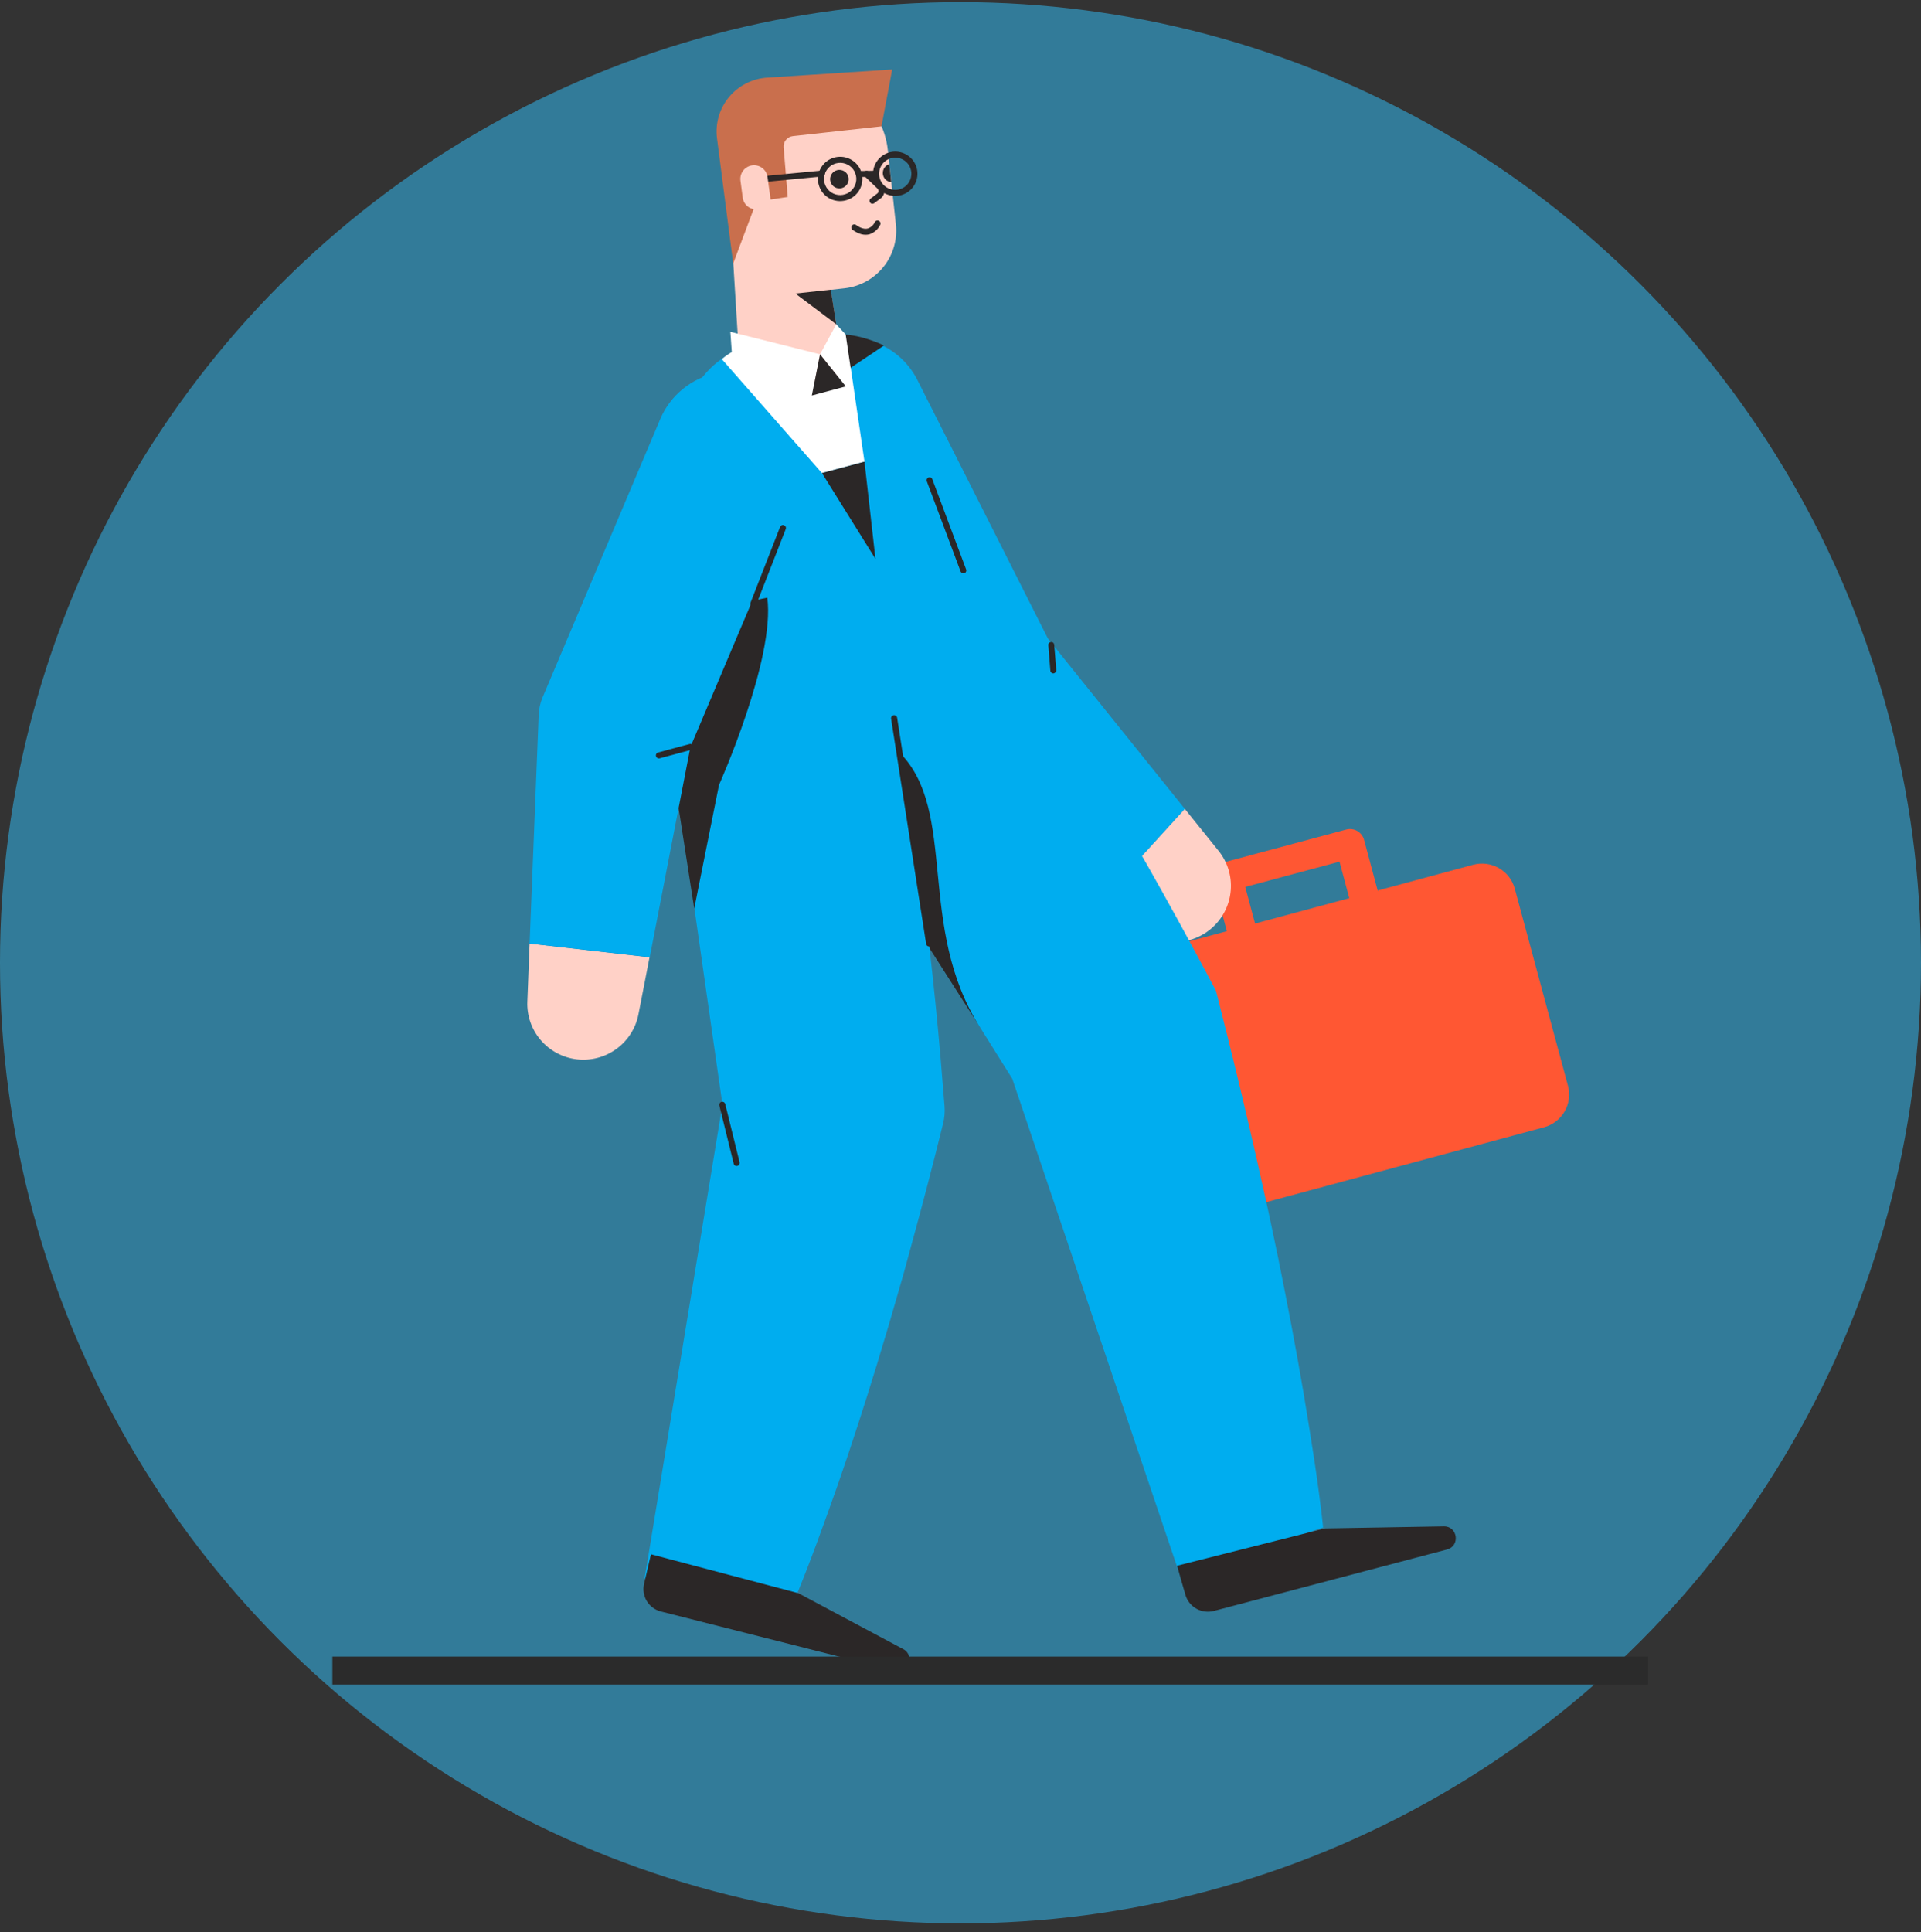
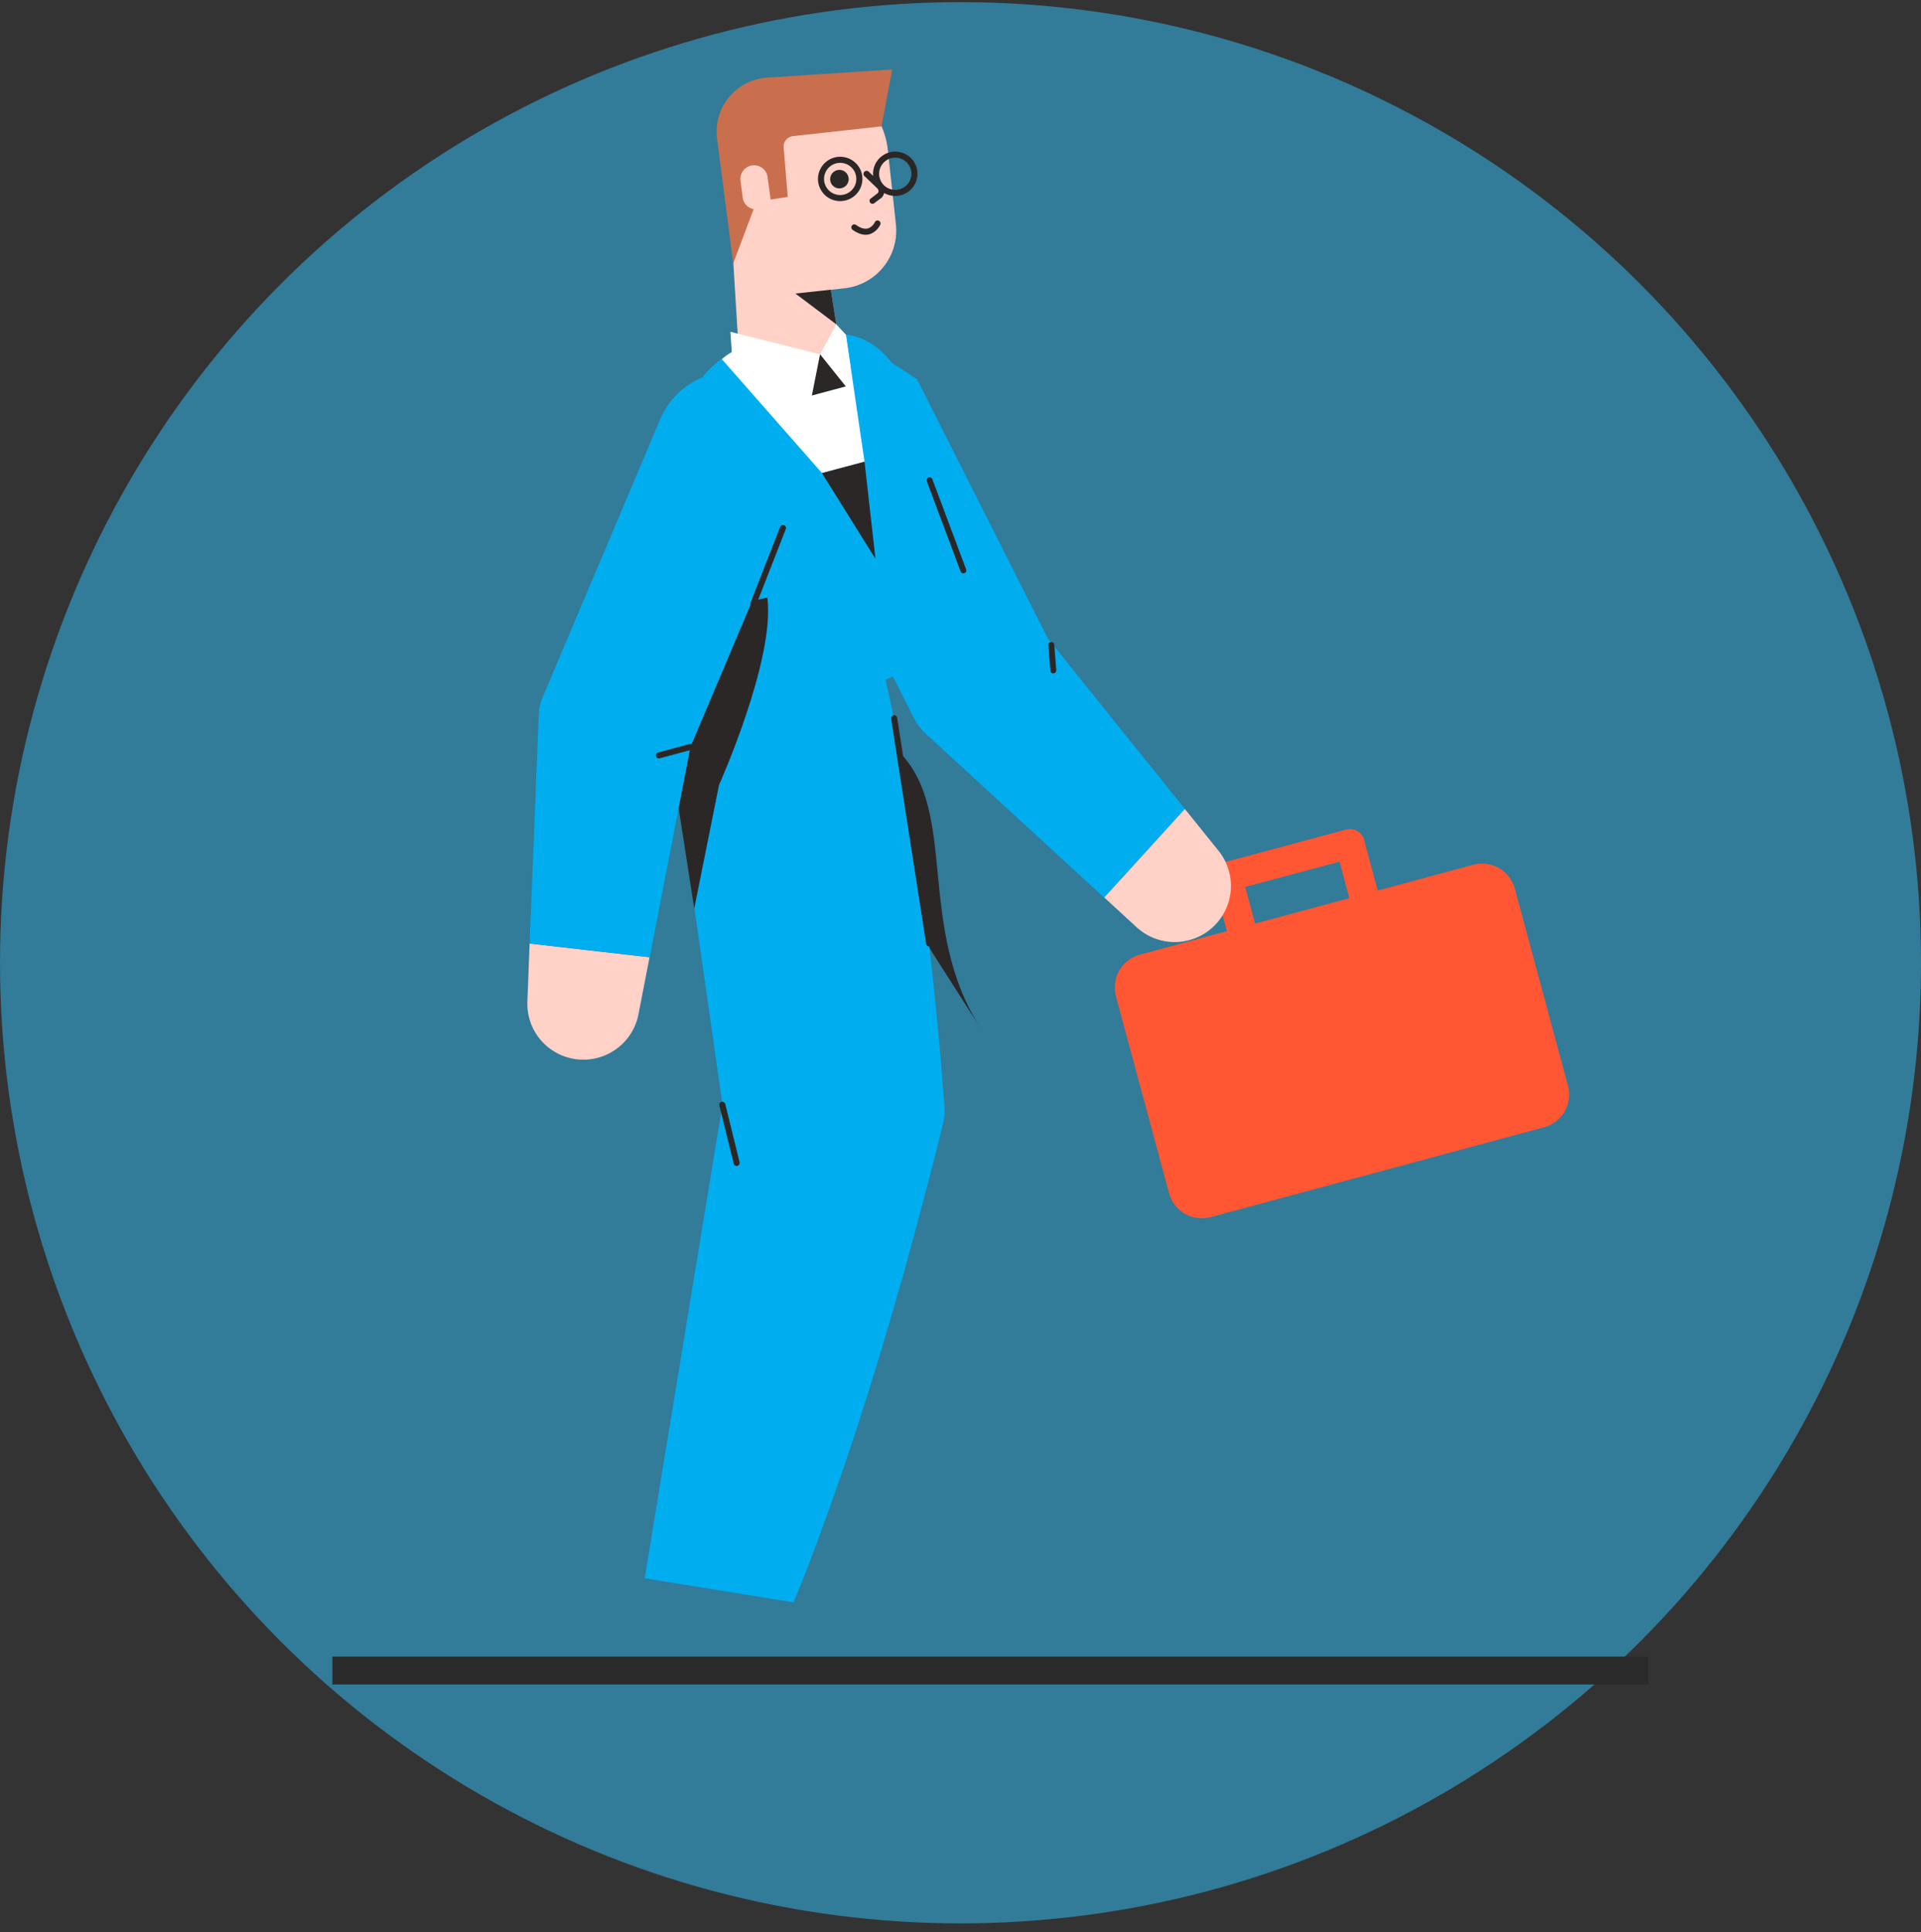
<svg xmlns="http://www.w3.org/2000/svg" width="176" height="177" viewBox="0 0 176 177" fill="none">
  <rect x="0" y="0" width="176" height="177" fill="#333333" stroke="none" />
  <circle cx="88" cy="88.197" r="88" fill="#33C5FF" fill-opacity="0.5" />
  <g clip-path="url(#clip0_36_1151)">
    <path d="M141.466 103.264L110.921 111.501C110.125 111.714 109.278 111.605 108.564 111.197C107.85 110.79 107.328 110.116 107.111 109.325L102.235 91.256C102.022 90.463 102.134 89.619 102.544 88.906C102.954 88.194 103.631 87.672 104.425 87.455L134.971 79.218C135.766 79.005 136.614 79.114 137.327 79.522C138.041 79.93 138.564 80.603 138.78 81.395L143.657 99.462C143.763 99.855 143.791 100.265 143.739 100.668C143.687 101.072 143.555 101.461 143.352 101.815C143.148 102.168 142.877 102.477 142.553 102.726C142.23 102.975 141.861 103.158 141.466 103.264Z" fill="#FF5733" />
    <path d="M126.525 87.875L115.286 90.887C114.943 90.978 114.579 90.93 114.272 90.753C113.965 90.577 113.741 90.287 113.649 89.946L111.155 80.637C111.064 80.296 111.113 79.933 111.291 79.626C111.468 79.32 111.76 79.097 112.102 79.004L123.341 75.993C123.683 75.902 124.048 75.95 124.355 76.126C124.661 76.302 124.885 76.593 124.978 76.934L127.472 86.241C127.518 86.41 127.53 86.587 127.508 86.761C127.485 86.935 127.428 87.103 127.34 87.255C127.252 87.407 127.135 87.54 126.995 87.646C126.855 87.753 126.695 87.831 126.525 87.875ZM115.889 87.966L124.526 85.651L122.727 78.935L114.089 81.249L115.889 87.966Z" fill="#FF5733" />
  </g>
  <g clip-path="url(#clip1_36_1151)">
    <path d="M101.165 82.209L104.139 84.947C105.094 85.823 106.346 86.306 107.645 86.301C108.943 86.295 110.192 85.8 111.141 84.915C112.09 84.031 112.67 82.821 112.765 81.529C112.86 80.237 112.462 78.958 111.651 77.948L108.549 74.098L101.165 82.209Z" fill="#FFD1C7" />
-     <path d="M108.551 74.097L95.158 57.433L96.311 59.092L84.025 34.756C83.166 33.093 81.683 31.837 79.898 31.261C78.114 30.685 76.173 30.836 74.498 31.68C72.822 32.524 71.548 33.994 70.952 35.77C70.356 37.546 70.487 39.483 71.316 41.161L83.58 65.484L83.779 65.87C84.026 66.342 84.348 66.772 84.733 67.142L101.147 82.214L108.551 74.097Z" fill="url(#paint0_linear_36_1151)" />
+     <path d="M108.551 74.097L95.158 57.433L96.311 59.092L84.025 34.756C78.114 30.685 76.173 30.836 74.498 31.68C72.822 32.524 71.548 33.994 70.952 35.77C70.356 37.546 70.487 39.483 71.316 41.161L83.58 65.484L83.779 65.87C84.026 66.342 84.348 66.772 84.733 67.142L101.147 82.214L108.551 74.097Z" fill="url(#paint0_linear_36_1151)" />
    <path d="M88.271 52.247C87.115 45.144 82.263 46.272 83.375 41.196C84.486 36.121 81.22 29.795 75.751 30.687C71.53 31.38 71.227 31.25 69.445 31.536C63.828 32.448 60.892 38.795 63.371 43.901C63.806 44.764 64.094 45.694 64.224 46.653C64.443 48.256 60.883 51.273 61.676 56.162L88.271 52.247Z" fill="url(#paint1_linear_36_1151)" />
    <path d="M66.133 32.901L75.309 43.339L79.206 42.295L77.5 30.639C76.397 30.525 75.285 30.554 74.189 30.723C72.291 31.003 68.386 31.801 68.386 31.801C68.386 31.801 67.394 31.818 66.133 32.901Z" fill="white" />
-     <path d="M69.545 61.793L93.377 99.83L92.364 97.694L108.123 144.352L121.227 139.923C120.778 135.745 120.101 131.646 119.419 127.529C118.725 123.435 117.941 119.365 117.121 115.305C116.693 113.28 116.284 111.25 115.825 109.252L115.147 106.223L114.452 103.199C113.53 99.186 112.536 95.192 111.52 91.183L111.401 90.738L110.513 89.066C108.745 85.757 106.94 82.476 105.098 79.225C103.232 75.98 101.349 72.74 99.385 69.559C97.422 66.379 88.257 52.193 88.257 52.193L69.545 61.793Z" fill="#00ADEF" />
    <path d="M82.415 68.931C87.817 74.362 83.899 84.907 89.83 94.171L82.14 82.13L82.415 68.931Z" fill="#2B2727" />
    <path d="M59.999 57.836L66.427 102.848L66.439 99.673L59.065 144.581L72.704 146.792C74.212 143.197 75.499 139.566 76.787 135.935C78.052 132.29 79.223 128.652 80.348 124.988C80.894 123.16 81.456 121.328 81.978 119.488L82.773 116.734L83.527 113.971C84.535 110.3 85.499 106.603 86.408 102.92C86.536 102.402 86.581 101.868 86.54 101.336L86.411 99.785C86.139 96.266 85.813 92.761 85.433 89.271C85.053 85.78 84.633 82.282 84.124 78.807C83.632 75.328 83.061 71.863 82.412 68.414L81.907 65.817C81.714 64.951 81.561 64.094 81.349 63.234L80.773 60.656L80.447 59.368L80.293 58.721L80.121 58.079L59.999 57.836Z" fill="#00ADEF" />
    <path d="M61.694 56.158C62.316 59.908 67.153 64.879 73.698 63.852L78.951 62.864C84.927 61.932 88.854 55.855 88.192 51.81L61.694 56.158Z" fill="#00ADEF" />
    <path d="M77.382 26.41L72.432 26.953C71.821 27.022 71.204 26.97 70.614 26.799C70.025 26.629 69.475 26.344 68.996 25.961C68.518 25.578 68.12 25.104 67.826 24.566C67.533 24.029 67.349 23.438 67.284 22.829L66.473 15.366C66.365 14.392 66.451 13.406 66.726 12.464C67.001 11.523 67.46 10.645 68.075 9.88C68.691 9.115 69.451 8.479 70.313 8.008C71.175 7.536 72.121 7.239 73.098 7.132C74.074 7.024 75.062 7.109 76.006 7.382C76.949 7.655 77.828 8.111 78.594 8.724C79.36 9.337 79.997 10.095 80.468 10.954C80.939 11.813 81.236 12.757 81.341 13.732L82.085 20.583C82.229 21.976 81.816 23.369 80.935 24.461C80.054 25.552 78.777 26.253 77.382 26.41Z" fill="#FFD1C7" />
-     <path d="M80.913 16.063C80.957 16.23 81.053 16.38 81.185 16.491C81.318 16.602 81.481 16.671 81.654 16.686L81.48 15.033C81.271 15.099 81.095 15.243 80.99 15.435C80.884 15.627 80.856 15.852 80.913 16.063ZM76.604 34.587L80.99 31.654C80.99 31.654 78.302 30.272 75.769 30.683L76.604 34.587Z" fill="#2B2727" />
    <path d="M74.398 35.291L69.311 34.037C68.867 33.925 68.47 33.676 68.177 33.326C67.883 32.976 67.709 32.542 67.677 32.086L66.902 19.473L74.809 18.596L77.117 32.785C77.176 33.146 77.143 33.516 77.024 33.861C76.904 34.207 76.7 34.518 76.431 34.766C76.162 35.014 75.835 35.192 75.48 35.283C75.126 35.375 74.754 35.378 74.398 35.291Z" fill="#FFD1C7" />
    <path d="M79.999 18.658C80.036 18.651 80.071 18.635 80.101 18.612L80.77 18.108C80.935 17.94 81.032 17.716 81.042 17.481C81.035 17.25 80.942 17.029 80.78 16.863L79.595 15.729C79.568 15.702 79.537 15.681 79.501 15.667C79.466 15.653 79.429 15.646 79.391 15.646C79.354 15.647 79.316 15.655 79.282 15.67C79.247 15.685 79.216 15.707 79.19 15.735C79.164 15.762 79.144 15.794 79.131 15.829C79.117 15.865 79.111 15.902 79.113 15.94C79.115 15.978 79.124 16.015 79.14 16.049C79.156 16.083 79.179 16.113 79.207 16.138L80.394 17.272C80.452 17.332 80.486 17.411 80.491 17.494C80.492 17.535 80.483 17.575 80.467 17.613C80.45 17.65 80.426 17.683 80.396 17.711L79.776 18.183C79.747 18.204 79.722 18.23 79.704 18.261C79.686 18.291 79.674 18.325 79.669 18.36C79.664 18.396 79.666 18.431 79.676 18.466C79.685 18.5 79.701 18.532 79.724 18.56C79.753 18.604 79.795 18.637 79.845 18.655C79.894 18.672 79.948 18.674 79.999 18.658ZM79.658 21.462C79.874 21.391 80.074 21.277 80.244 21.126C80.415 20.975 80.552 20.791 80.649 20.585C80.68 20.519 80.683 20.444 80.657 20.375C80.632 20.307 80.58 20.251 80.513 20.221C80.447 20.191 80.371 20.188 80.303 20.213C80.234 20.239 80.178 20.291 80.148 20.357C80.086 20.489 79.998 20.608 79.889 20.706C79.78 20.804 79.653 20.879 79.515 20.927C79.211 21.009 78.837 20.899 78.433 20.606C78.373 20.564 78.299 20.547 78.227 20.559C78.155 20.571 78.09 20.612 78.048 20.671C78.006 20.731 77.989 20.805 78.001 20.877C78.013 20.948 78.053 21.013 78.113 21.055C78.68 21.457 79.194 21.587 79.658 21.462ZM76.114 26.539L72.875 26.891L76.619 29.709L76.114 26.539Z" fill="#2B2727" />
    <path d="M77.126 17.23C76.671 17.352 76.205 17.084 76.084 16.631C75.962 16.178 76.232 15.712 76.686 15.59C77.14 15.469 77.607 15.737 77.728 16.19C77.849 16.643 77.58 17.109 77.126 17.23Z" fill="#2B2727" />
-     <path d="M132.574 141.946L111.208 147.576C110.67 147.716 110.098 147.641 109.613 147.368C109.129 147.095 108.77 146.645 108.613 146.112L107.838 143.434L121.386 140.015L132.293 139.825C133.553 139.811 133.807 141.616 132.574 141.946ZM81.964 153.043L60.55 147.622C60.012 147.486 59.55 147.145 59.262 146.672C58.974 146.199 58.883 145.632 59.01 145.093L59.644 142.382L73.147 145.947L82.758 151.072C83.854 151.657 83.199 153.361 81.964 153.043Z" fill="#2B2727" />
    <path d="M48.523 86.437L48.318 91.746C48.265 93.038 48.703 94.302 49.545 95.284C50.387 96.266 51.57 96.894 52.858 97.042C54.145 97.19 55.442 96.847 56.487 96.082C57.533 95.317 58.251 94.186 58.497 92.916L59.511 87.696L48.523 86.437Z" fill="#FFD1C7" />
    <path d="M70.301 54.75C71.043 60.379 65.876 71.909 65.876 71.909L63.605 83.236L60.958 66.138L65.689 55.699L70.301 54.75Z" fill="#2B2727" />
    <path d="M48.523 86.437L49.359 65.463C49.382 64.925 49.499 64.396 49.707 63.899L49.871 63.511L60.495 38.387C60.952 37.308 61.668 36.358 62.58 35.621C63.491 34.883 64.571 34.381 65.722 34.158C65.856 35.23 65.99 36.303 66.148 37.388C66.673 39.775 67.825 41.978 69.487 43.773C70.259 44.98 71.225 46.05 72.348 46.942L63.258 68.427L59.531 87.691L48.523 86.437Z" fill="#00ADEF" />
    <path d="M80.764 11.575L72.65 12.469C72.401 12.495 72.172 12.618 72.013 12.811C71.853 13.004 71.776 13.251 71.797 13.5L72.171 18.043L70.568 18.282L69.434 18.127L67.176 24.139L65.693 12.671C65.607 11.998 65.661 11.314 65.851 10.662C66.042 10.011 66.365 9.405 66.8 8.883C67.236 8.361 67.774 7.934 68.382 7.629C68.99 7.324 69.654 7.147 70.333 7.109L81.743 6.364L80.764 11.575Z" fill="#C96F4D" />
    <path d="M69.09 55.591C69.132 55.58 69.171 55.56 69.203 55.531C69.236 55.503 69.26 55.467 69.275 55.426L71.99 48.469C72.004 48.435 72.01 48.399 72.01 48.363C72.01 48.327 72.002 48.291 71.988 48.257C71.974 48.224 71.953 48.194 71.927 48.168C71.901 48.143 71.87 48.123 71.836 48.109C71.802 48.096 71.766 48.089 71.73 48.09C71.693 48.09 71.657 48.097 71.624 48.112C71.59 48.126 71.56 48.147 71.535 48.173C71.509 48.199 71.489 48.23 71.475 48.263L68.76 55.219C68.736 55.288 68.738 55.363 68.766 55.429C68.795 55.496 68.848 55.55 68.914 55.579C68.97 55.6 69.031 55.605 69.09 55.591ZM60.451 69.465L63.311 68.698C63.347 68.69 63.381 68.674 63.411 68.652C63.441 68.63 63.466 68.603 63.485 68.571C63.505 68.539 63.517 68.504 63.522 68.467C63.527 68.43 63.525 68.393 63.515 68.357C63.506 68.321 63.489 68.288 63.466 68.258C63.444 68.229 63.415 68.205 63.383 68.187C63.35 68.169 63.314 68.157 63.277 68.153C63.24 68.15 63.203 68.153 63.167 68.164L60.308 68.93C60.272 68.938 60.237 68.954 60.208 68.976C60.178 68.998 60.152 69.026 60.133 69.058C60.114 69.089 60.102 69.125 60.096 69.161C60.091 69.198 60.093 69.236 60.103 69.271C60.113 69.307 60.129 69.341 60.152 69.37C60.175 69.399 60.204 69.424 60.236 69.442C60.269 69.46 60.304 69.471 60.341 69.475C60.378 69.479 60.416 69.475 60.451 69.465ZM88.342 52.514C88.377 52.503 88.41 52.485 88.438 52.462C88.466 52.438 88.489 52.408 88.505 52.375C88.521 52.342 88.531 52.306 88.532 52.27C88.534 52.233 88.529 52.197 88.516 52.162L85.42 43.897C85.408 43.864 85.389 43.834 85.364 43.808C85.34 43.782 85.311 43.762 85.279 43.748C85.246 43.733 85.211 43.725 85.176 43.724C85.141 43.723 85.105 43.729 85.072 43.742C85.039 43.755 85.009 43.773 84.983 43.798C84.957 43.822 84.937 43.851 84.922 43.883C84.908 43.916 84.9 43.951 84.899 43.986C84.898 44.021 84.904 44.056 84.916 44.089L88.012 52.354C88.039 52.416 88.087 52.467 88.147 52.496C88.208 52.525 88.277 52.532 88.342 52.514ZM96.565 61.681C96.626 61.662 96.68 61.624 96.718 61.573C96.756 61.521 96.776 61.459 96.775 61.395L96.589 59.056C96.582 58.985 96.547 58.919 96.492 58.873C96.436 58.827 96.365 58.805 96.293 58.811C96.257 58.812 96.222 58.822 96.189 58.838C96.157 58.854 96.128 58.876 96.105 58.904C96.082 58.932 96.065 58.964 96.055 58.999C96.045 59.034 96.042 59.07 96.047 59.106L96.234 61.444C96.241 61.516 96.276 61.581 96.331 61.627C96.386 61.673 96.457 61.696 96.529 61.69L96.565 61.681ZM75.309 43.339L80.211 51.197L79.206 42.295L75.309 43.339ZM82.549 17.879C82.937 17.775 83.287 17.558 83.552 17.256C83.818 16.954 83.988 16.58 84.041 16.182C84.093 15.784 84.027 15.379 83.849 15.019C83.671 14.659 83.39 14.36 83.041 14.159C82.693 13.959 82.293 13.866 81.891 13.892C81.489 13.919 81.104 14.064 80.785 14.309C80.465 14.553 80.226 14.887 80.096 15.268C79.967 15.648 79.953 16.058 80.057 16.446C80.126 16.704 80.244 16.945 80.407 17.157C80.569 17.369 80.772 17.546 81.004 17.68C81.235 17.813 81.491 17.899 81.756 17.933C82.021 17.968 82.29 17.949 82.549 17.879ZM81.641 14.492C81.924 14.416 82.223 14.426 82.5 14.519C82.777 14.613 83.02 14.787 83.198 15.018C83.376 15.25 83.481 15.529 83.501 15.82C83.519 16.112 83.451 16.402 83.305 16.655C83.159 16.909 82.94 17.113 82.678 17.242C82.415 17.372 82.12 17.421 81.83 17.383C81.54 17.345 81.267 17.222 81.047 17.03C80.827 16.837 80.669 16.584 80.593 16.302C80.493 15.924 80.547 15.521 80.743 15.182C80.939 14.843 81.262 14.595 81.641 14.492ZM77.503 18.352C77.892 18.248 78.241 18.031 78.507 17.729C78.772 17.427 78.942 17.053 78.995 16.655C79.048 16.257 78.981 15.852 78.804 15.492C78.626 15.132 78.345 14.833 77.996 14.632C77.648 14.431 77.248 14.338 76.846 14.365C76.444 14.391 76.059 14.536 75.74 14.781C75.42 15.026 75.18 15.359 75.051 15.74C74.921 16.12 74.907 16.53 75.011 16.918C75.079 17.176 75.198 17.418 75.361 17.63C75.523 17.842 75.726 18.019 75.957 18.153C76.189 18.286 76.445 18.372 76.71 18.406C76.975 18.441 77.245 18.422 77.503 18.352ZM76.595 14.965C76.878 14.889 77.177 14.899 77.454 14.993C77.731 15.086 77.974 15.26 78.152 15.492C78.33 15.723 78.436 16.003 78.454 16.294C78.474 16.585 78.405 16.876 78.259 17.129C78.112 17.382 77.894 17.586 77.631 17.716C77.368 17.845 77.073 17.894 76.783 17.856C76.493 17.818 76.22 17.695 76 17.502C75.781 17.31 75.623 17.056 75.547 16.774C75.447 16.396 75.501 15.994 75.698 15.655C75.894 15.316 76.217 15.068 76.595 14.965Z" fill="#2B2727" />
-     <path d="M80.273 16.177C80.332 16.16 80.384 16.125 80.423 16.077C80.461 16.029 80.484 15.971 80.488 15.909C80.487 15.873 80.48 15.837 80.465 15.804C80.45 15.771 80.429 15.741 80.403 15.716C80.377 15.692 80.346 15.672 80.312 15.659C80.278 15.646 80.242 15.64 80.206 15.641L78.68 15.668C78.644 15.669 78.608 15.677 78.575 15.691C78.542 15.706 78.512 15.727 78.487 15.753C78.462 15.78 78.442 15.81 78.429 15.844C78.416 15.878 78.41 15.914 78.411 15.95C78.412 15.986 78.42 16.022 78.435 16.055C78.449 16.088 78.47 16.118 78.497 16.143C78.523 16.168 78.554 16.187 78.588 16.2C78.621 16.213 78.657 16.219 78.694 16.218L80.219 16.192L80.273 16.177ZM75.367 16.173C75.433 16.156 75.49 16.116 75.528 16.06C75.566 16.004 75.582 15.937 75.573 15.87C75.566 15.798 75.531 15.733 75.476 15.687C75.421 15.641 75.349 15.618 75.278 15.624L69.506 16.177C69.471 16.18 69.436 16.191 69.404 16.207C69.373 16.224 69.344 16.246 69.322 16.274C69.299 16.301 69.281 16.333 69.271 16.367C69.26 16.401 69.256 16.437 69.26 16.472C69.263 16.508 69.273 16.543 69.29 16.574C69.306 16.606 69.329 16.634 69.356 16.656C69.384 16.679 69.416 16.696 69.45 16.707C69.484 16.718 69.52 16.721 69.555 16.718L75.327 16.165C75.332 16.183 75.35 16.178 75.367 16.173Z" fill="#2B2727" />
    <path d="M69.465 19.169L70.706 19.009L70.324 16.226C70.282 15.898 70.111 15.6 69.848 15.398C69.585 15.196 69.253 15.106 68.924 15.149C68.761 15.169 68.604 15.222 68.461 15.304C68.319 15.385 68.194 15.494 68.093 15.624C67.993 15.754 67.919 15.902 67.876 16.061C67.833 16.219 67.822 16.384 67.843 16.547L68.047 18.096C68.068 18.261 68.121 18.419 68.204 18.562C68.287 18.706 68.397 18.831 68.529 18.931C68.662 19.031 68.812 19.103 68.973 19.144C69.134 19.185 69.301 19.194 69.465 19.169Z" fill="#FFD1C7" />
    <path d="M85.203 86.697C85.268 86.679 85.325 86.639 85.362 86.583C85.4 86.527 85.417 86.46 85.409 86.393L82.198 65.759C82.193 65.722 82.181 65.687 82.163 65.655C82.145 65.624 82.12 65.596 82.091 65.573C82.062 65.551 82.029 65.534 81.994 65.525C81.958 65.515 81.921 65.513 81.885 65.517C81.811 65.527 81.744 65.565 81.699 65.624C81.676 65.653 81.66 65.686 81.65 65.721C81.64 65.757 81.638 65.794 81.642 65.83L84.853 86.465C84.864 86.537 84.903 86.603 84.962 86.647C85.02 86.692 85.094 86.713 85.167 86.705L85.203 86.697ZM67.563 106.804C67.633 106.783 67.693 106.736 67.73 106.673C67.766 106.61 67.777 106.535 67.76 106.465L66.444 101.123C66.423 101.054 66.376 100.996 66.313 100.961C66.25 100.926 66.176 100.917 66.106 100.936C66.036 100.954 65.977 100.999 65.939 101.061C65.902 101.123 65.891 101.197 65.907 101.267L67.224 106.608C67.233 106.644 67.248 106.677 67.27 106.706C67.292 106.735 67.32 106.76 67.352 106.778C67.383 106.796 67.418 106.808 67.455 106.812C67.491 106.817 67.528 106.814 67.563 106.804Z" fill="#2B2727" />
    <path d="M74.353 36.411L75.133 32.458L66.918 30.398L67.099 33.005L71.017 35.471L74.353 36.411ZM75.133 32.458L77.606 35.54L77.935 33.694L77.482 30.644L76.619 29.709L75.133 32.458Z" fill="white" />
    <path d="M75.133 32.458L74.382 36.232L77.492 35.398L75.133 32.458Z" fill="#2B2727" />
  </g>
  <g clip-path="url(#clip2_36_1151)">
    <path d="M30.453 151.754H151V154.314H30.453V151.754Z" fill="#2B2B2B" />
  </g>
  <defs>
    <linearGradient id="paint0_linear_36_1151" x1="81.451" y1="26.272" x2="90.949" y2="61.718" gradientUnits="userSpaceOnUse">
      <stop offset="1" stop-color="#00ADEF" />
    </linearGradient>
    <linearGradient id="paint1_linear_36_1151" x1="68.459" y1="29.753" x2="77.957" y2="65.199" gradientUnits="userSpaceOnUse">
      <stop offset="1" stop-color="#00ADEF" />
    </linearGradient>
    <clipPath id="clip0_36_1151">
      <rect width="37.886" height="31.084" fill="white" transform="translate(99.833 82.291) rotate(-15)" />
    </clipPath>
    <clipPath id="clip1_36_1151">
      <rect width="73.21" height="146.459" fill="white" transform="matrix(-0.966 0.259 0.259 0.966 95.716 0.197)" />
    </clipPath>
    <clipPath id="clip2_36_1151">
      <rect width="120.547" height="2.56" fill="white" transform="translate(30.453 151.754)" />
    </clipPath>
  </defs>
</svg>